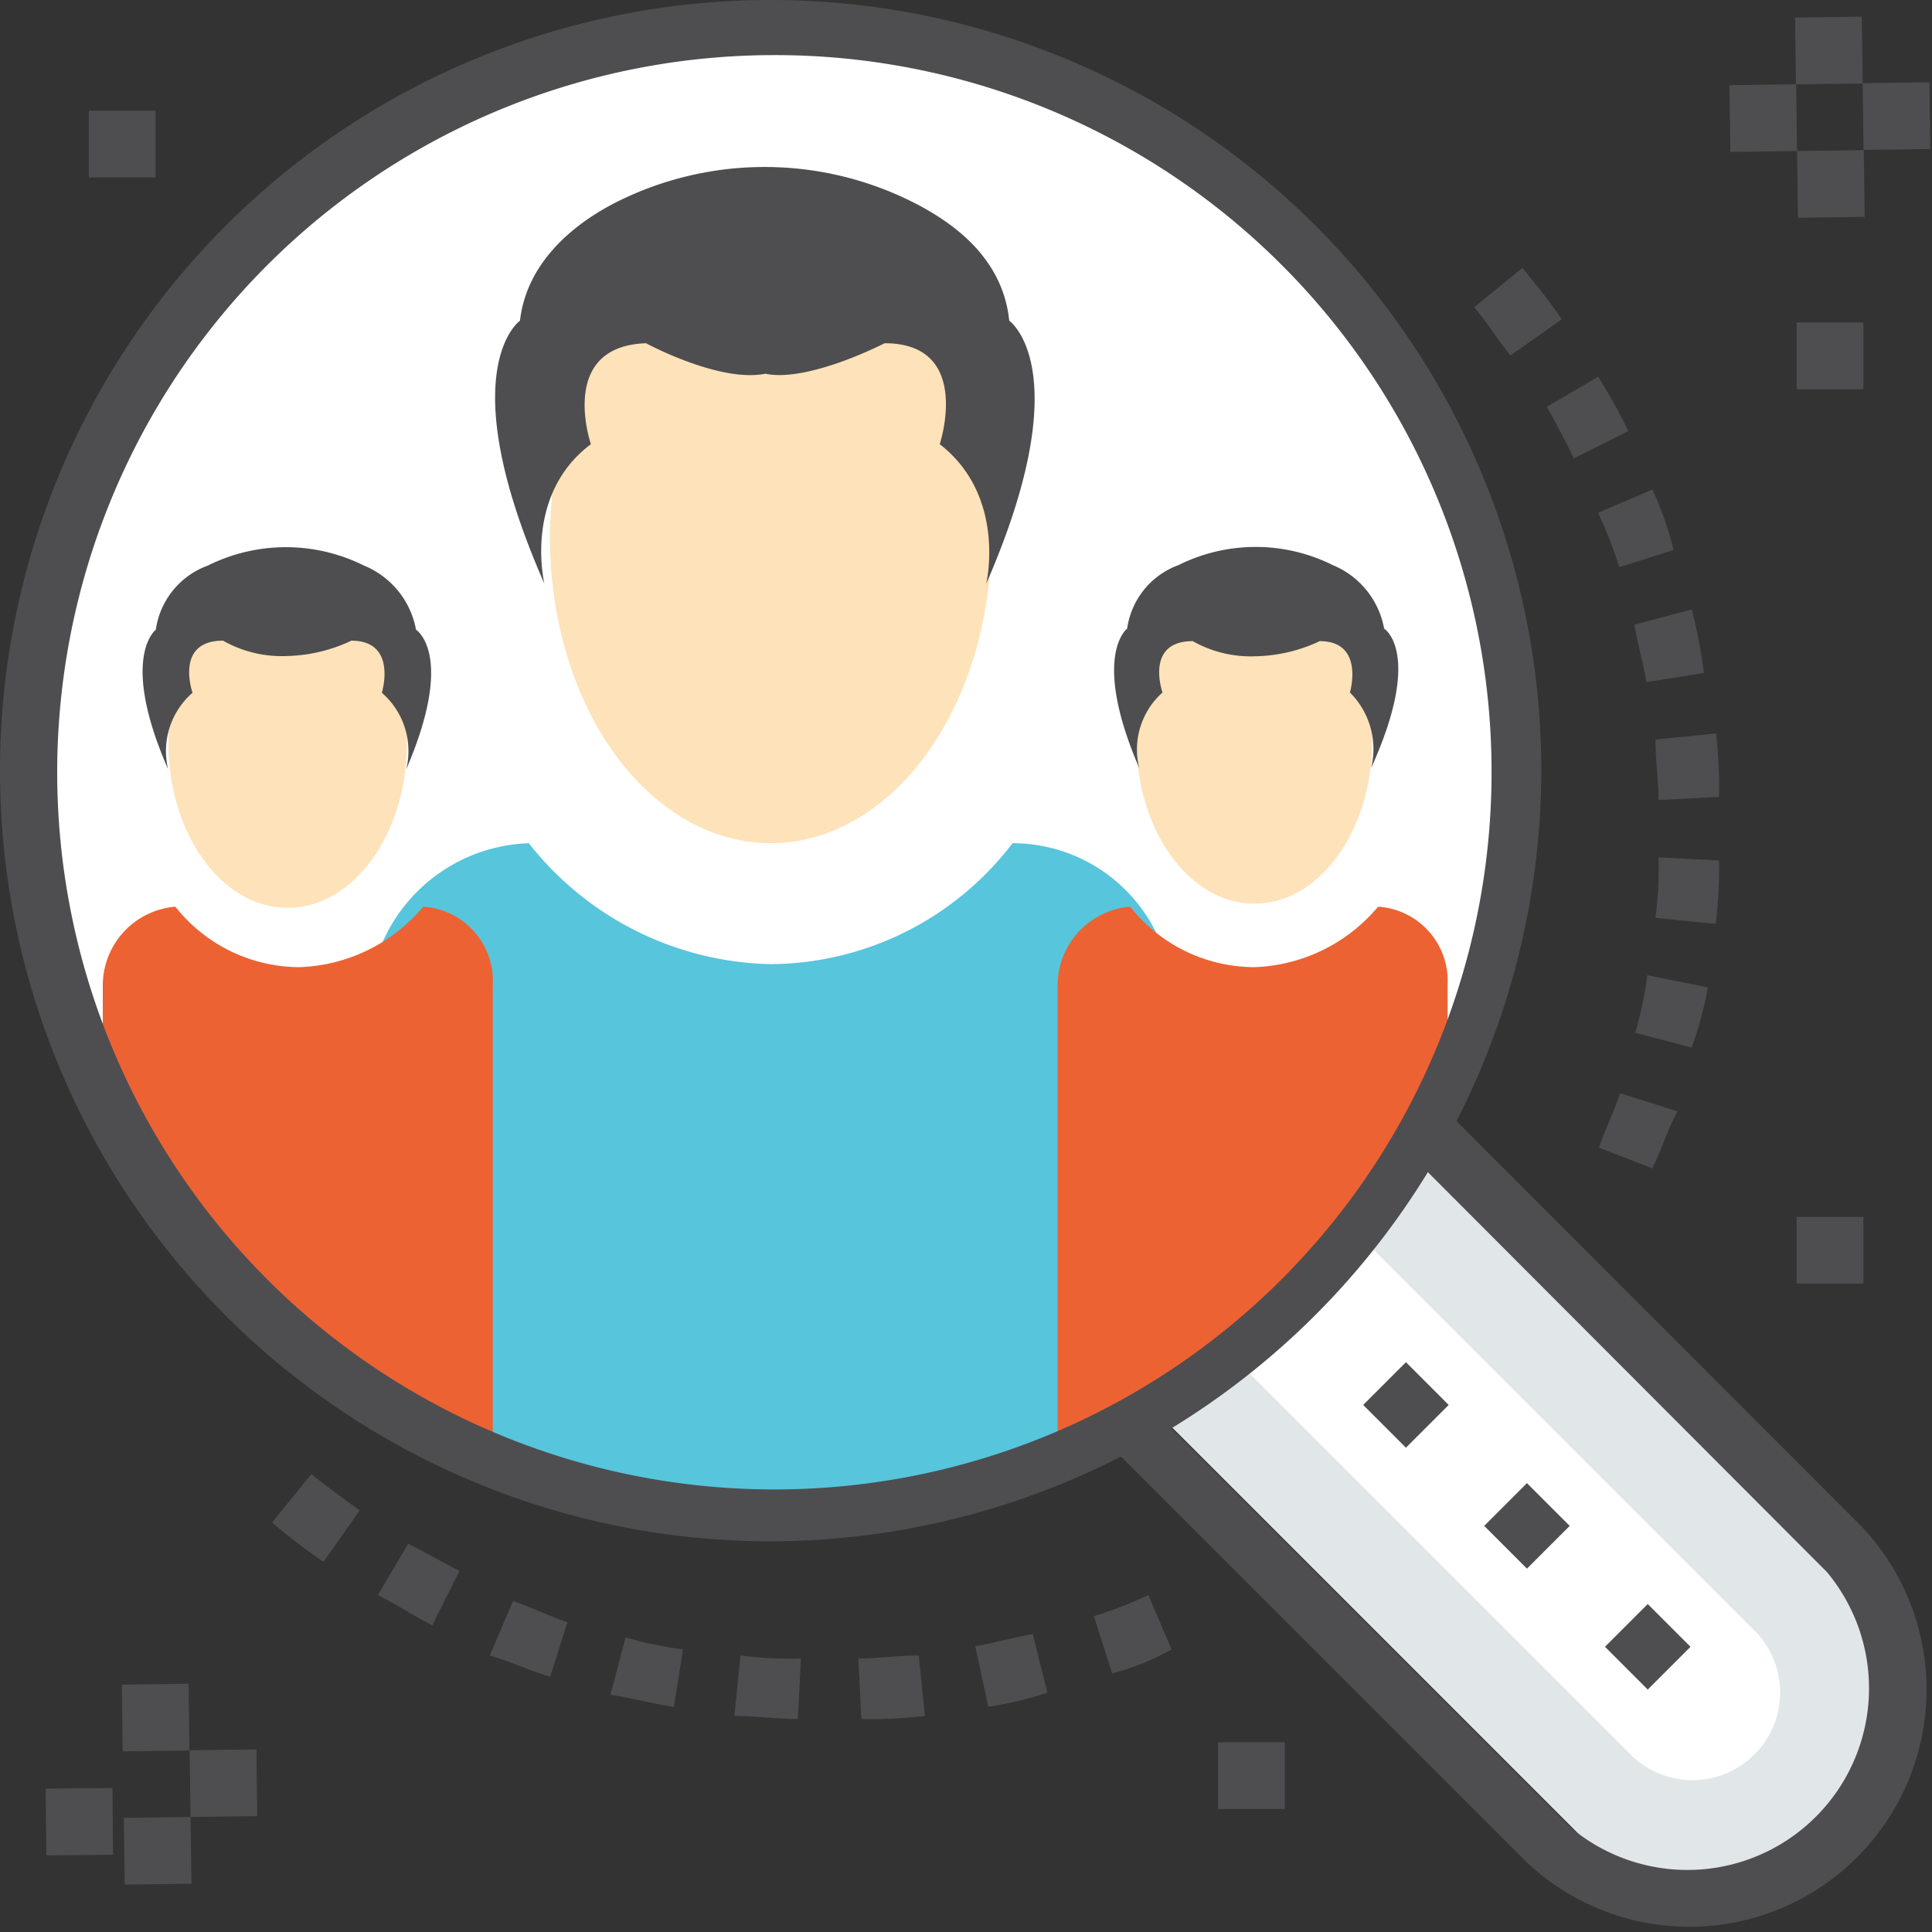
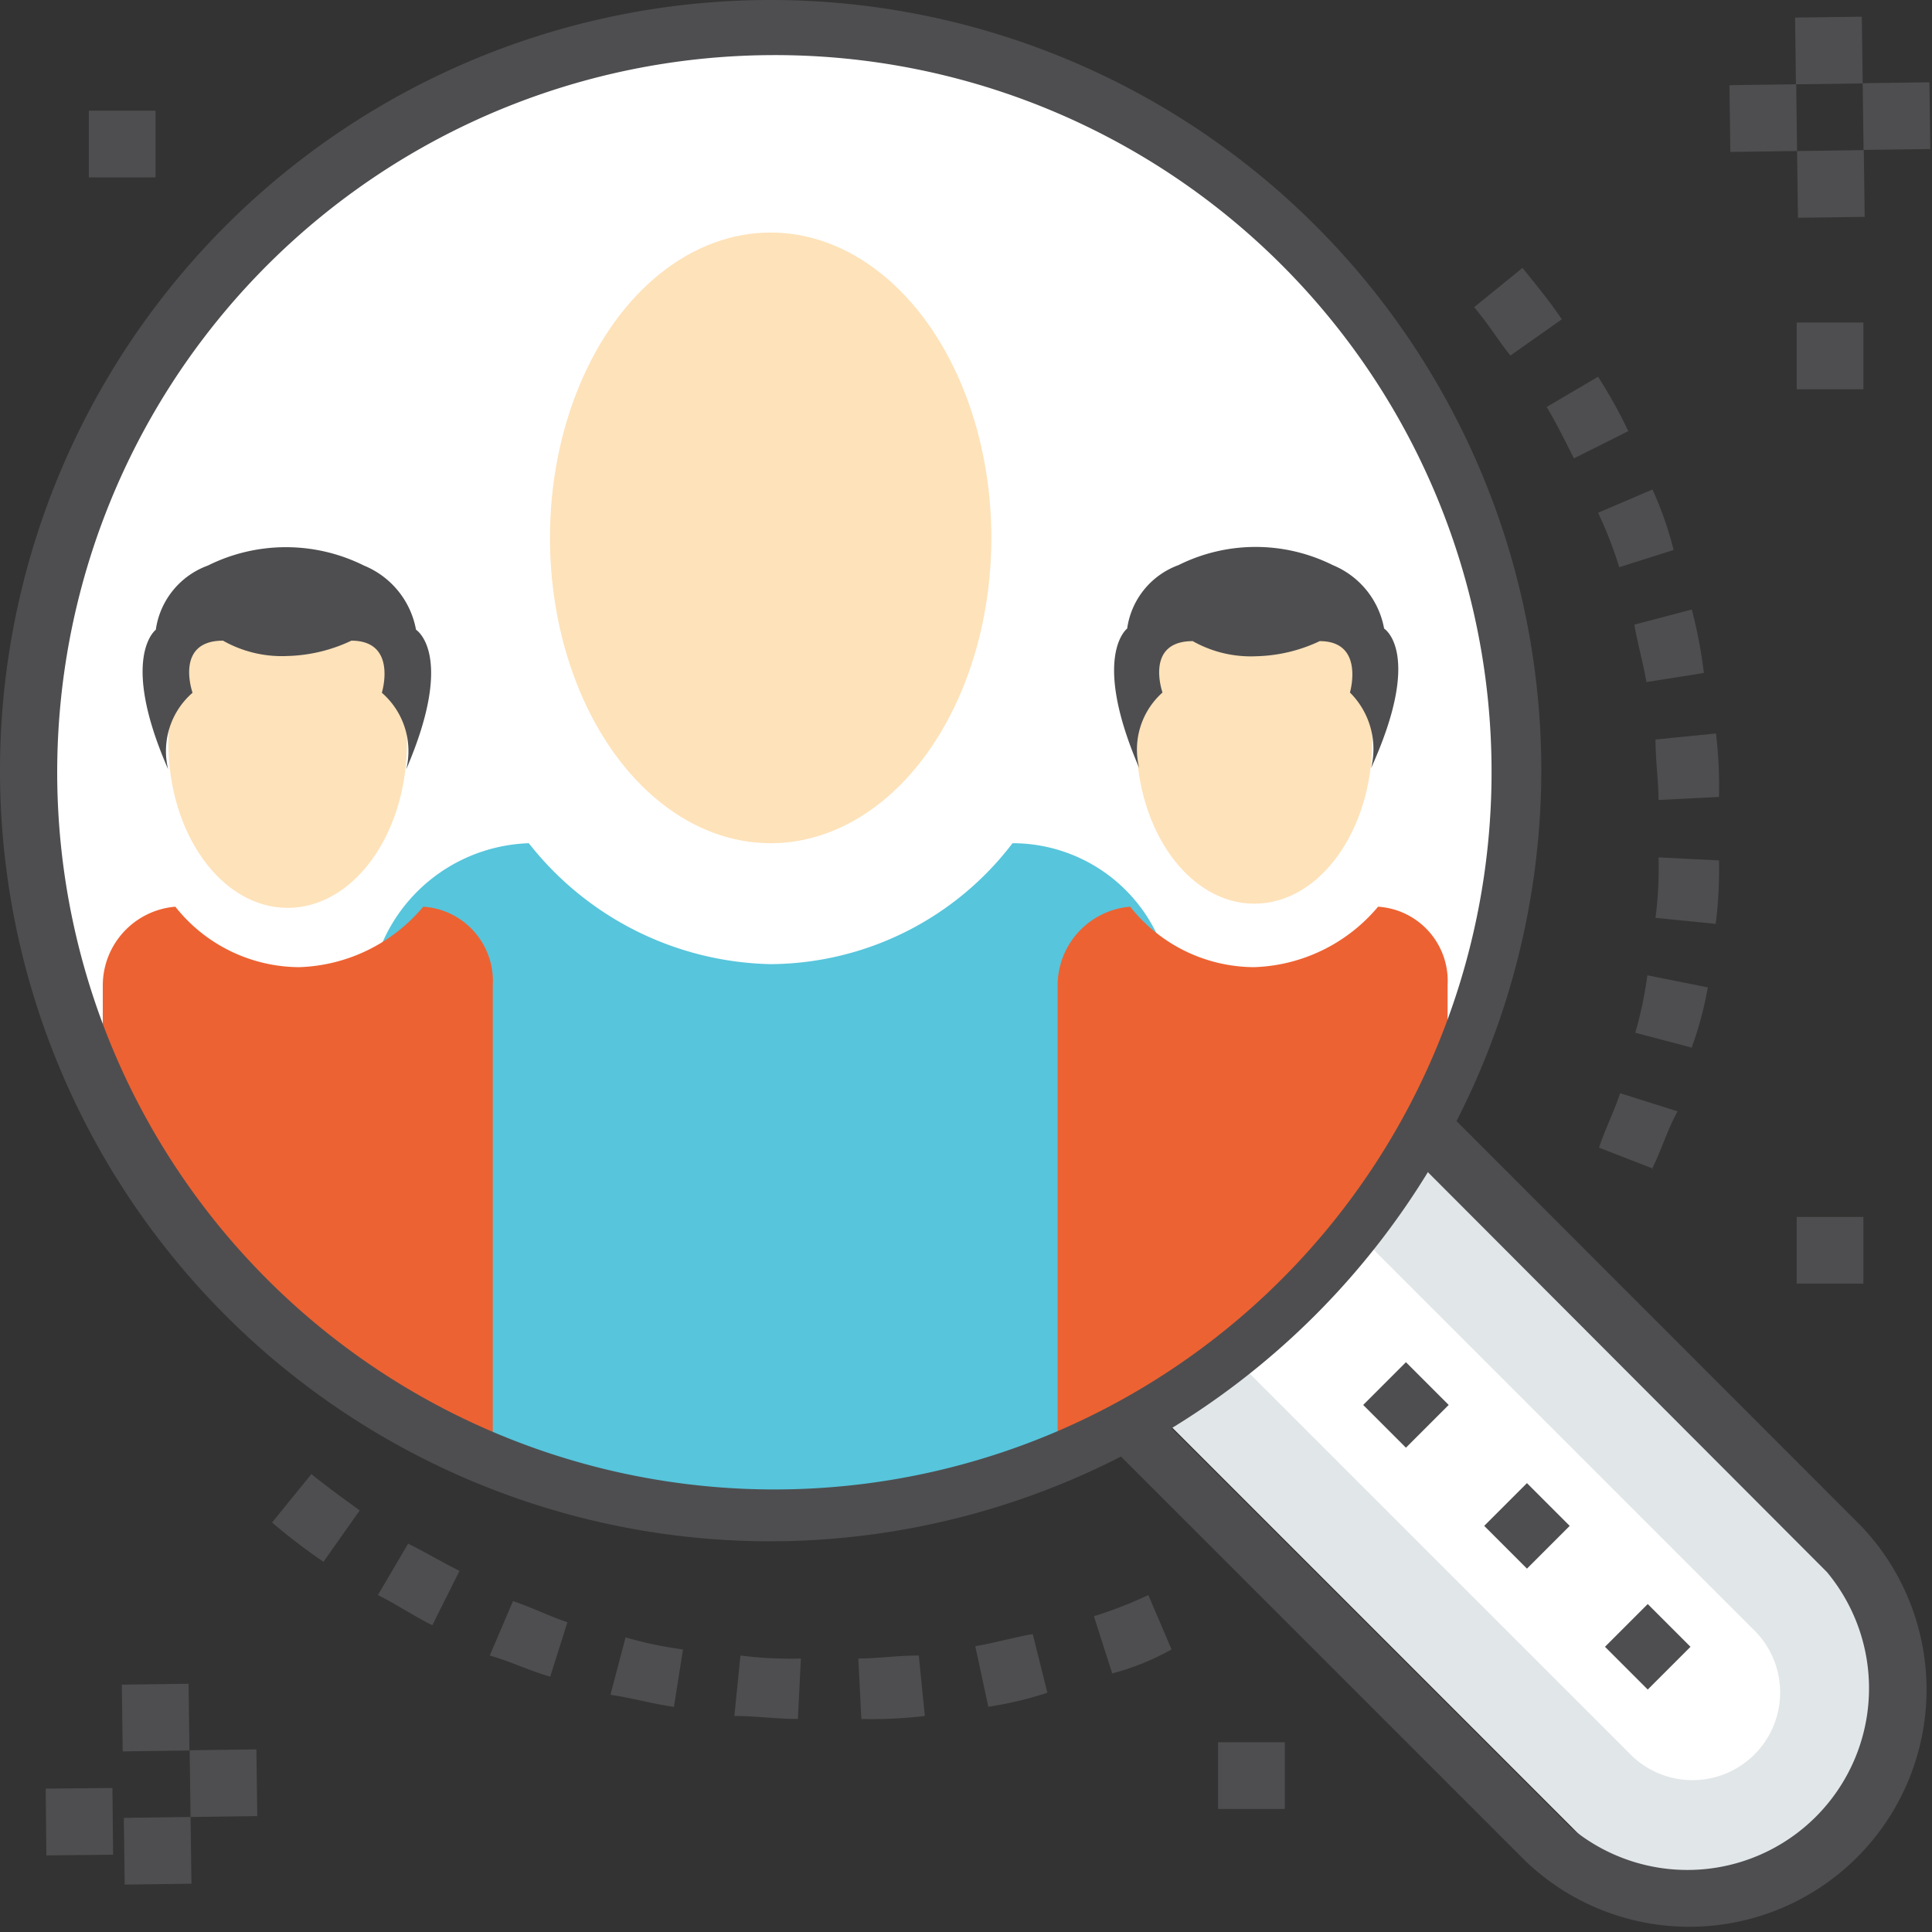
<svg xmlns="http://www.w3.org/2000/svg" id="Layer_1" data-name="Layer 1" viewBox="0 0 83.08 83.08">
  <rect x="0" y="0" width="83.08" height="83.08" fill="#333333" stroke="none" />
  <defs>
    <style>.cls-1{fill:#4e4e50;}.cls-2{fill:#e1e6e8;}.cls-3{fill:#fff;}.cls-4{fill:#57c5dc;}.cls-5{fill:#fee2b9;}.cls-6{fill:#ed6232;}</style>
  </defs>
  <title>icon-5</title>
  <path class="cls-1" d="M513,150.13l-0.13-2.6c0.78,0,1.69-.13,2.6-0.13l0.26,2.6A19.19,19.19,0,0,1,513,150.13Zm-2.73,0c-0.91,0-1.82-.13-2.73-0.13l0.26-2.6a16.57,16.57,0,0,0,2.6.13Zm-5.33-.52c-0.91-.13-1.82-0.39-2.73-0.52l0.65-2.47a16.71,16.71,0,0,0,2.47.52Zm13.52,0L517.9,147c0.78-.13,1.69-0.39,2.47-0.52L521,149A15.2,15.2,0,0,1,518.42,149.61Zm-18.84-1.3c-0.91-.26-1.69-0.65-2.6-0.91l1-2.34c0.78,0.26,1.56.65,2.34,0.91Zm24.17-.13L523,145.71a17.36,17.36,0,0,0,2.34-.91l1,2.34A10.86,10.86,0,0,1,523.75,148.18Zm-29.24-2.08c-0.78-.39-1.56-0.91-2.34-1.3l1.3-2.21c0.78,0.39,1.43.78,2.21,1.17Zm-4.68-2.73a25,25,0,0,1-2.21-1.69l1.69-2.08c0.65,0.52,1.3,1,2.08,1.56Zm43.67,0-1.43-2.21c0.65-.52,1.43-1,2.08-1.56l1.69,2.08C535.06,142.2,534.28,142.85,533.5,143.37Zm4.29-3.51L536,137.91a6,6,0,0,0,.91-0.91l0.91-.91,1.95,1.82c-0.26.39-.65,0.65-0.91,1S538,139.6,537.79,139.86Zm3.64-3.9-2.08-1.69c0.52-.65,1-1.3,1.56-2.08l2.08,1.43A12.21,12.21,0,0,1,541.43,136Zm5.59-9.49-2.34-.91c0.26-.78.65-1.56,0.91-2.34l2.47,0.78C547.66,124.78,547.4,125.69,547,126.47Zm1.69-5.2-2.47-.65a16.71,16.71,0,0,0,.52-2.47l2.6,0.52A15.2,15.2,0,0,1,548.7,121.27Zm1-5.33-2.6-.26a16.57,16.57,0,0,0,.13-2.6l2.6,0.13A19.19,19.19,0,0,1,549.74,115.94Zm-2.47-5.33c0-.78-0.13-1.69-0.13-2.6l2.6-.26a19.19,19.19,0,0,1,.13,2.73Zm-0.52-5.07c-0.13-.78-0.39-1.69-0.52-2.47l2.47-.65a20.18,20.18,0,0,1,.52,2.73Zm-1.17-4.94a17.36,17.36,0,0,0-.91-2.34l2.34-1a15.29,15.29,0,0,1,.91,2.6Zm-1.95-4.68c-0.39-.78-0.78-1.56-1.17-2.21l2.21-1.3a21,21,0,0,1,1.3,2.34Zm-2.73-4.42c-0.52-.65-1-1.43-1.56-2.08l2.08-1.69c0.52,0.65,1.17,1.43,1.69,2.21Z" transform="translate(-475.96 -76.21)" />
  <path class="cls-2" d="M523,134.23l20.89,20.89a7.79,7.79,0,0,0,11-11L534,123.22Z" transform="translate(-475.96 -76.21)" />
  <path class="cls-1" d="M541.59,156.27l-23.91-23.91a1.26,1.26,0,0,1,0-1.82l12.61-12.61a1.26,1.26,0,0,1,1.82,0L556,141.84A10.2,10.2,0,0,1,541.59,156.27Zm-21.61-25,23.54,23.54a7.81,7.81,0,0,0,11-11L531,120.24Z" transform="translate(-475.96 -76.21)" />
  <path class="cls-3" d="M546.14,151.72l-20.27-20.27,5.33-5.33,20.27,20.27A3.77,3.77,0,0,1,546.14,151.72Z" transform="translate(-475.96 -76.21)" />
  <circle class="cls-3" cx="33.14" cy="33.14" r="31.84" />
  <rect class="cls-1" x="535.12" y="135.33" width="2.6" height="2.6" transform="translate(-415.46 343.11) rotate(-45)" />
  <rect class="cls-1" x="540.32" y="140.53" width="2.6" height="2.6" transform="translate(-417.61 348.31) rotate(-45)" />
  <rect class="cls-1" x="545.52" y="145.73" width="2.6" height="2.6" transform="translate(-419.77 353.51) rotate(-45)" />
  <path class="cls-4" d="M519.5,112.47a13.17,13.17,0,0,1-10.4,5.2,13.57,13.57,0,0,1-10.4-5.2,7.13,7.13,0,0,0-6.89,7v16.64a32,32,0,0,0,34.57,0V119.49A6.88,6.88,0,0,0,519.5,112.47Z" transform="translate(-475.96 -76.21)" />
  <ellipse class="cls-5" cx="33.14" cy="23.13" rx="9.49" ry="13.13" />
-   <path class="cls-1" d="M519.36,90c-0.26-2.5-2.1-4.08-4.21-5.13a14.2,14.2,0,0,0-12.62,0c-2.1,1.05-3.94,2.76-4.21,5.13,0,0-3,2.1,1.05,11.31,0,0-.92-3.81,2-6,0,0-1.45-4.21,2.37-4.34,0,0,3.16,1.71,5.13,1.31,1.84,0.39,5.13-1.31,5.13-1.31,3.81,0,2.37,4.34,2.37,4.34,2.89,2.24,2,6,2,6C522.38,92.11,519.36,90,519.36,90Z" transform="translate(-475.96 -76.21)" />
  <ellipse class="cls-5" cx="53.94" cy="31.84" rx="5.07" ry="7.02" />
  <path class="cls-1" d="M535.48,103.24a3.66,3.66,0,0,0-2.21-2.73,7.43,7.43,0,0,0-6.63,0,3.41,3.41,0,0,0-2.21,2.73s-1.56,1.17.52,6a3.28,3.28,0,0,1,1-3.25s-0.78-2.21,1.3-2.21a5.08,5.08,0,0,0,2.73.65,6.73,6.73,0,0,0,2.73-.65c1.95,0,1.3,2.21,1.3,2.21a3.42,3.42,0,0,1,.91,3.25C537.17,104.28,535.48,103.24,535.48,103.24Z" transform="translate(-475.96 -76.21)" />
  <path class="cls-6" d="M535.22,115.2a7.26,7.26,0,0,1-5.33,2.6,6.83,6.83,0,0,1-5.33-2.6,3.4,3.4,0,0,0-3.12,3.38v20.14a31.56,31.56,0,0,0,16.77-16.51v-3.64A3.2,3.2,0,0,0,535.22,115.2Z" transform="translate(-475.96 -76.21)" />
  <path class="cls-6" d="M494.16,115.2a7.26,7.26,0,0,1-5.33,2.6,6.83,6.83,0,0,1-5.33-2.6,3.4,3.4,0,0,0-3.12,3.38v4.68a31.27,31.27,0,0,0,16.77,15.6V118.58A3.2,3.2,0,0,0,494.16,115.2Z" transform="translate(-475.96 -76.21)" />
  <ellipse class="cls-5" cx="12.37" cy="31.94" rx="5.13" ry="7.1" />
  <path class="cls-1" d="M493.85,103.29a3.7,3.7,0,0,0-2.24-2.76,7.52,7.52,0,0,0-6.71,0,3.45,3.45,0,0,0-2.24,2.76s-1.58,1.18.53,6a3.32,3.32,0,0,1,1.05-3.29s-0.79-2.24,1.31-2.24a5.14,5.14,0,0,0,2.76.66,6.81,6.81,0,0,0,2.76-.66c2,0,1.31,2.24,1.31,2.24a3.32,3.32,0,0,1,1.05,3.29C495.56,104.34,493.85,103.29,493.85,103.29Z" transform="translate(-475.96 -76.21)" />
  <path id="SVGCleanerId_0" data-name="SVGCleanerId 0" class="cls-1" d="M509.1,142.49a33.14,33.14,0,1,1,33.14-33.14A33.2,33.2,0,0,1,509.1,142.49Zm0-63.91a30.84,30.84,0,1,0,31,30.77A30.81,30.81,0,0,0,509.1,78.58Z" transform="translate(-475.96 -76.21)" />
  <rect class="cls-1" x="52.38" y="74.92" width="2.87" height="2.87" />
  <rect class="cls-1" x="77.26" y="13.87" width="2.87" height="2.87" />
  <rect class="cls-1" x="77.26" y="52.33" width="2.87" height="2.87" />
  <rect class="cls-1" x="3.82" y="4.76" width="2.87" height="2.87" />
  <rect class="cls-1" x="481.31" y="154.34" width="2.87" height="2.87" transform="translate(-477.99 -69.77) rotate(-0.76)" />
  <rect class="cls-1" x="484.14" y="151.43" width="2.87" height="2.87" transform="translate(-477.95 -69.73) rotate(-0.76)" />
  <rect class="cls-1" x="481.23" y="148.61" width="2.87" height="2.87" transform="translate(-477.92 -69.77) rotate(-0.76)" />
  <rect class="cls-1" x="478.41" y="151.51" width="2.87" height="2.87" transform="matrix(1, -0.01, 0.01, 1, -477.96, -69.81)" />
  <rect class="cls-1" x="553.26" y="82.65" width="2.87" height="2.87" transform="translate(-477.03 -68.81) rotate(-0.76)" />
  <rect class="cls-1" x="556.08" y="79.74" width="2.87" height="2.87" transform="translate(-476.99 -68.78) rotate(-0.76)" />
  <rect class="cls-1" x="553.18" y="76.92" width="2.87" height="2.87" transform="translate(-476.96 -68.82) rotate(-0.76)" />
  <rect class="cls-1" x="550.35" y="79.82" width="2.87" height="2.87" transform="translate(-476.99 -68.85) rotate(-0.76)" />
</svg>